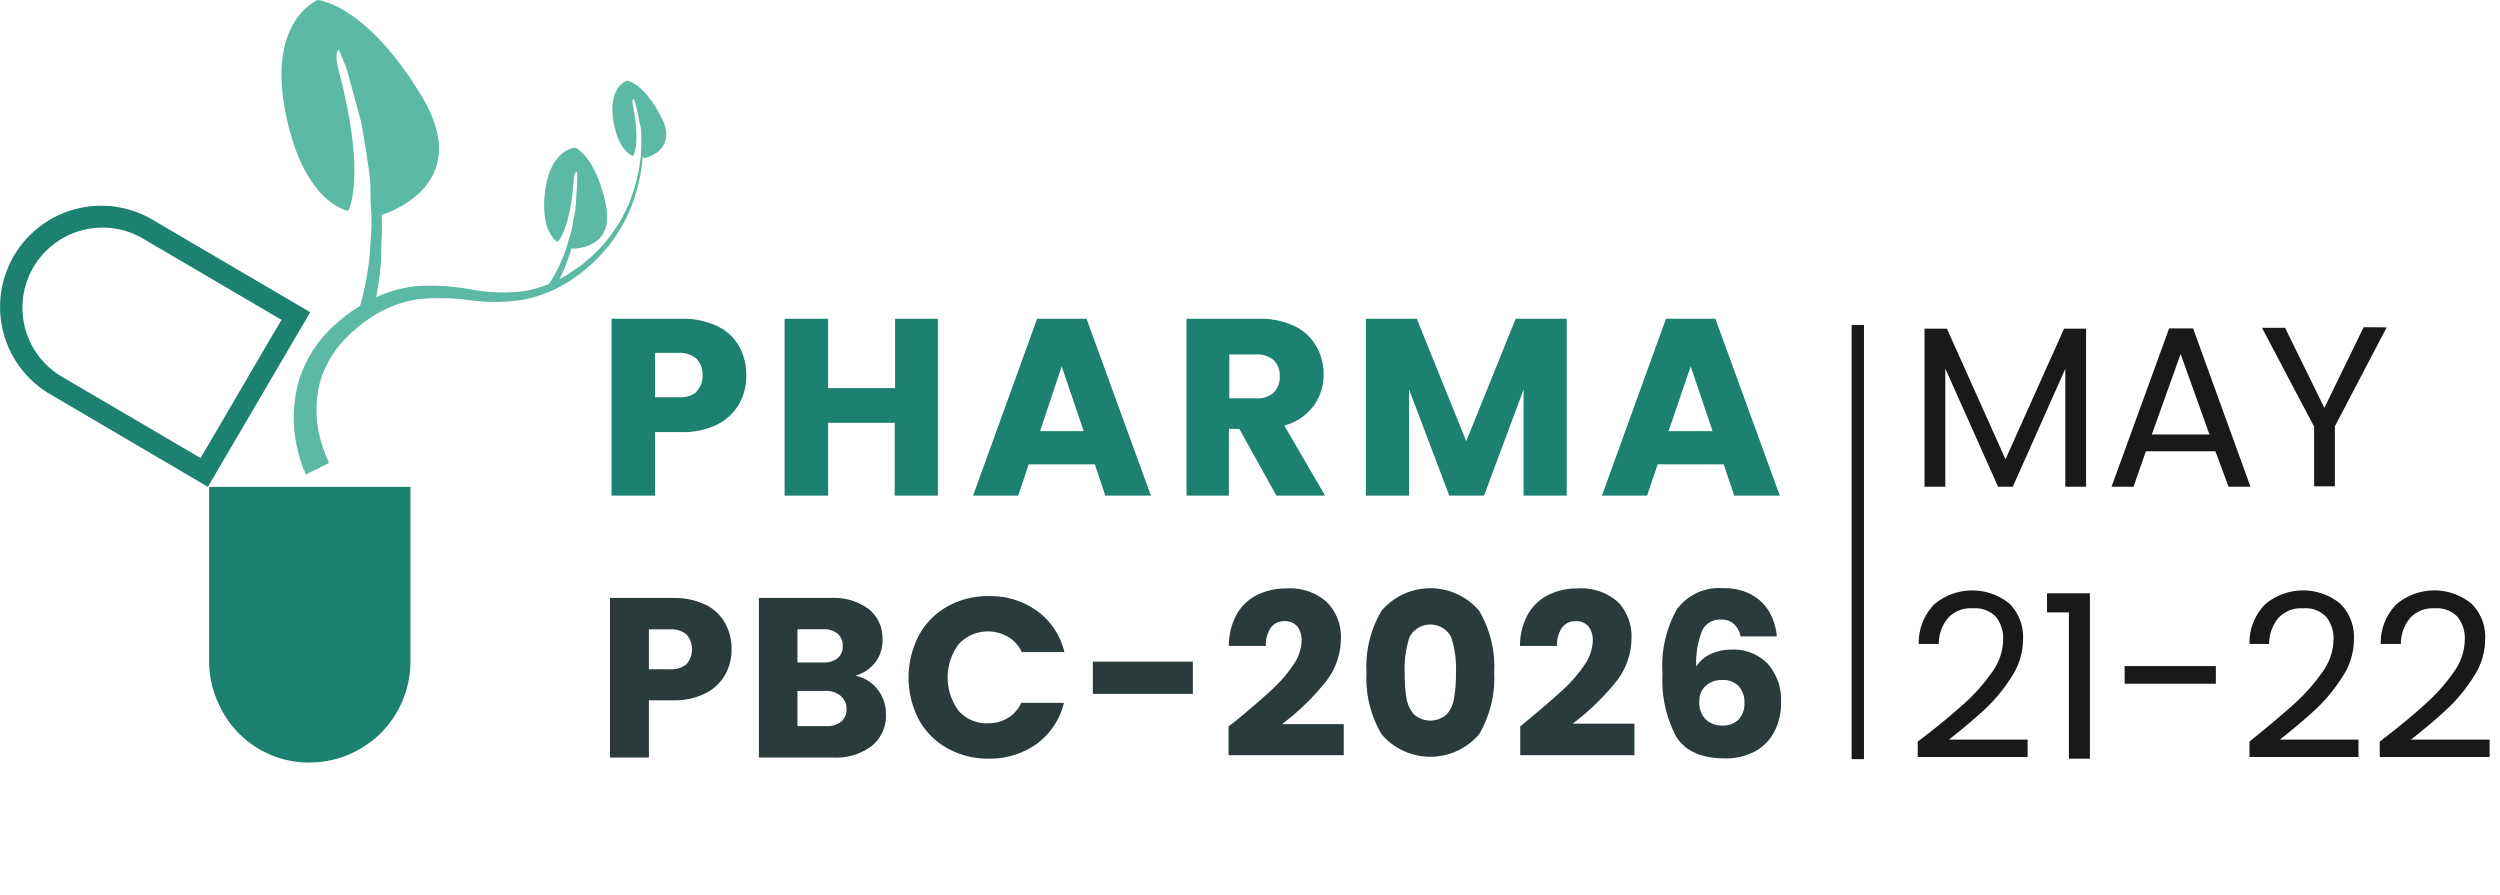
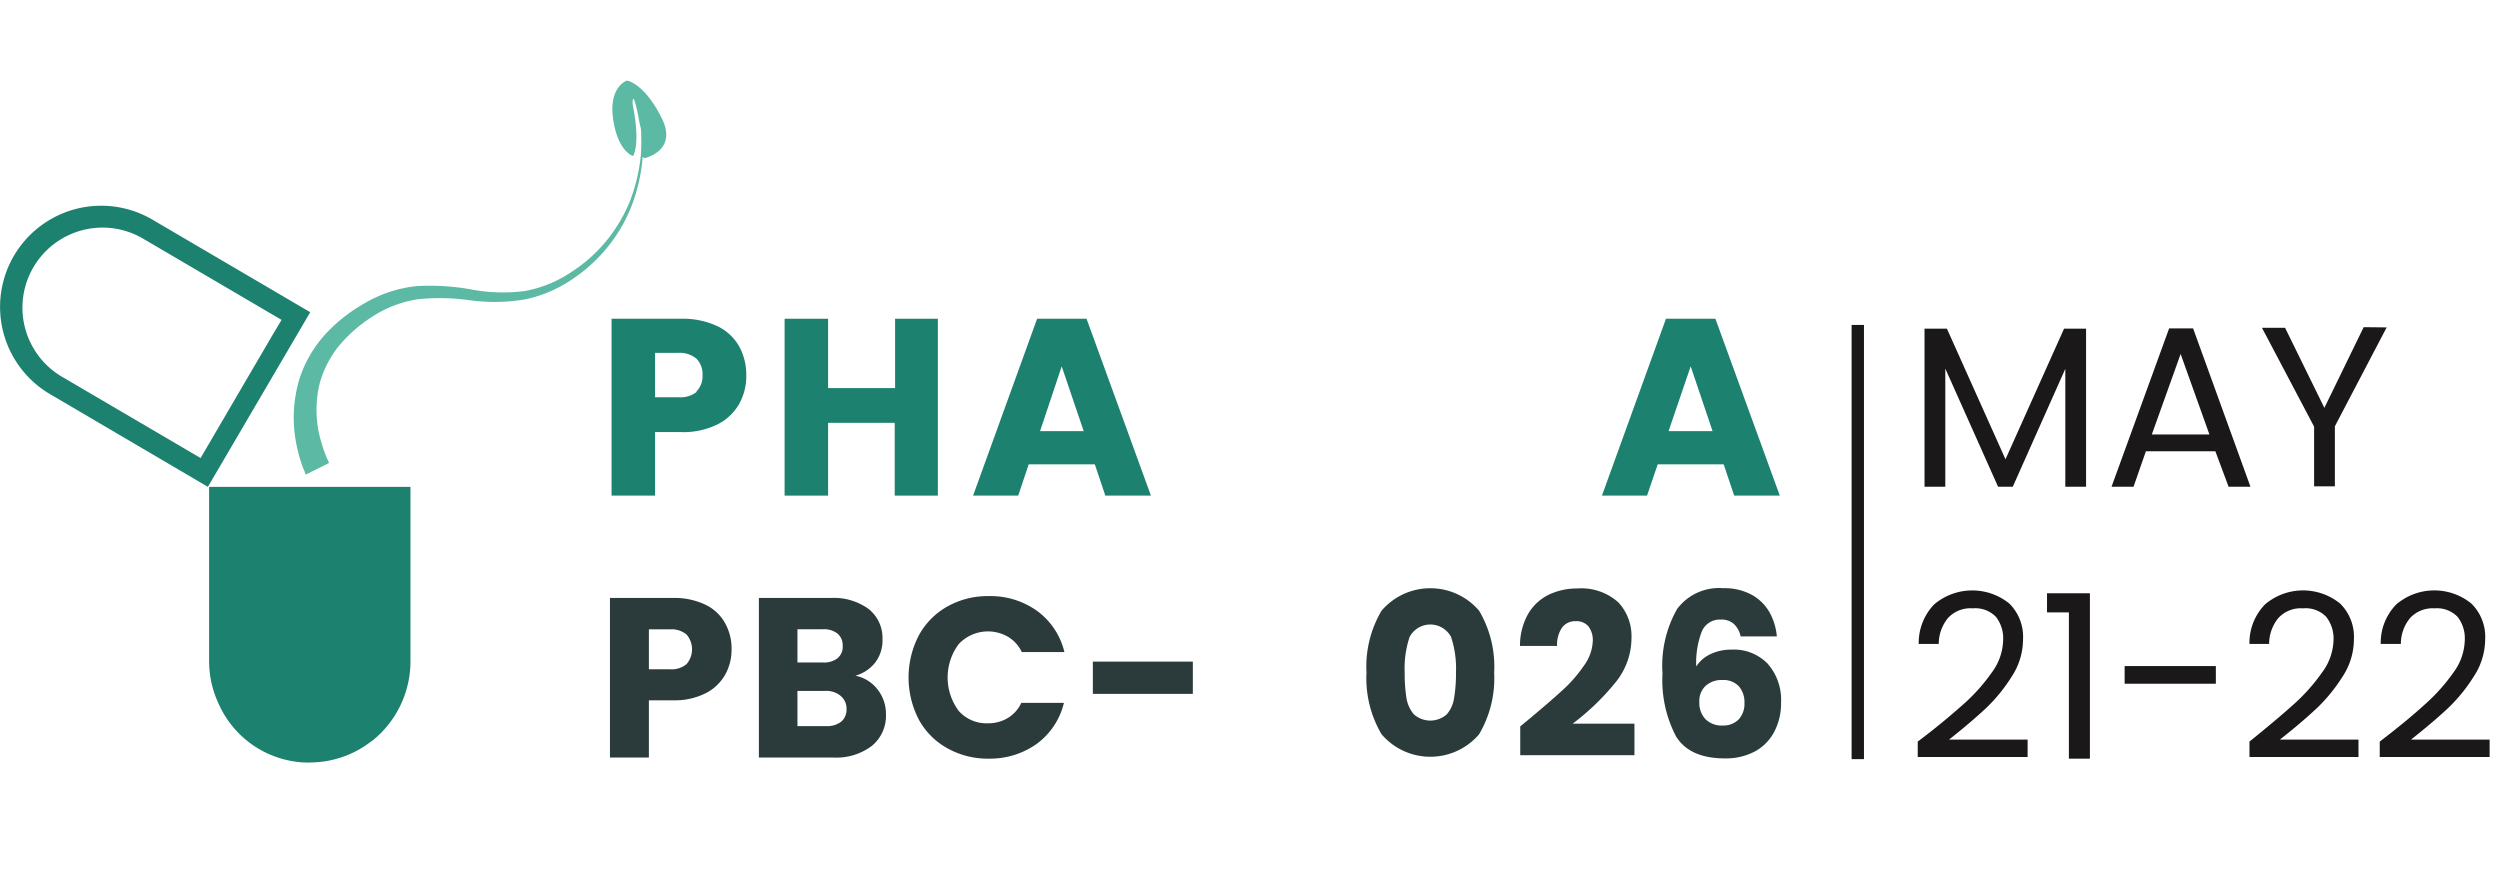
<svg xmlns="http://www.w3.org/2000/svg" id="Layer_1" data-name="Layer 1" viewBox="0 0 202.27 72.43">
  <defs>
    <style>.cls-1{fill:#1c816e;}.cls-2{fill:#5bb9a4;}.cls-3{fill:#2b3a3b;}.cls-4{fill:#1a1818;}</style>
  </defs>
  <path class="cls-1" d="M12.33,17.77A8.18,8.18,0,1,0,4.05,31.89l12.77,7.5L25.1,25.26Zm3.9,19.29L4.91,30.42a6.48,6.48,0,0,1,6.55-11.18l11.32,6.64L22,27.19Z" />
  <path class="cls-1" d="M25,61.69h.06a8.09,8.09,0,0,0,4.78-1.56l.37-.27a8.23,8.23,0,0,0,3-6.36V39.39H16.92V53.51a8,8,0,0,0,.73,3.34A8,8,0,0,0,25,61.7Z" />
  <path class="cls-2" d="M24.74,38.4a1.37,1.37,0,0,0-.07-.16c0-.09-.09-.23-.16-.41a11.87,11.87,0,0,1-.46-1.57,10.88,10.88,0,0,1,.22-5.74,10,10,0,0,1,1.93-3.34,12.91,12.91,0,0,1,3.26-2.62,10.39,10.39,0,0,1,4.24-1.41,18.55,18.55,0,0,1,4.49.28,13.83,13.83,0,0,0,4.25.12A9.9,9.9,0,0,0,46.24,22a12.2,12.2,0,0,0,2.9-2.61,12.58,12.58,0,0,0,1.78-3,14.23,14.23,0,0,0,1-5.17,13.93,13.93,0,0,0-.06-1.49c0-.34,0-.53,0-.53s0,.19.07.53.08.84.11,1.49a14.33,14.33,0,0,1-.87,5.26,12.51,12.51,0,0,1-1.72,3.14,12.68,12.68,0,0,1-2.9,2.8,10.75,10.75,0,0,1-4,1.79,14.64,14.64,0,0,1-4.48.09,17.48,17.48,0,0,0-4.26-.09,9.3,9.3,0,0,0-3.7,1.42,11.64,11.64,0,0,0-2.79,2.48A8.47,8.47,0,0,0,25.87,31,9.05,9.05,0,0,0,26,35.79a10.25,10.25,0,0,0,.45,1.28c.07.14.11.24.15.31l0,.09Z" />
-   <path class="cls-2" d="M30.42,24.14a29.5,29.5,0,0,0,.4-2.93c.05-.6,0-1.26.06-1.95a16.93,16.93,0,0,0,0-1.87c1.49-.5,7.2-2.92,3.29-9.52C29.67.33,25.71,0,25.71,0s-4.08,1.6-2.62,9.06,5.08,8,5.08,8,1.53-2.57-.75-11.29c-.36-1.36-.13-1.68,0-1.76a.61.61,0,0,0,.05.12c.2.56.5,1.13.68,1.79s.37,1.35.56,2.07.34,1.24.51,1.87l.42,2.46c.09.86.29,1.7.32,2.55s0,1.54.08,2.28A14.8,14.8,0,0,1,30,19.23c-.05.67-.07,1.31-.14,1.89a25.38,25.38,0,0,1-.5,2.77,8.4,8.4,0,0,1-.28,1l1.05.31A8.62,8.62,0,0,0,30.42,24.14Z" />
-   <path class="cls-2" d="M45.06,22.94a11.71,11.71,0,0,0,.6-1.19c.11-.26.2-.54.31-.83a6.24,6.24,0,0,0,.25-.8c.71,0,3.5-.21,2.79-3.6-.82-3.87-2.46-4.58-2.46-4.58s-2,.09-2.44,3.49,1,4.14,1,4.14,1-.88,1.31-4.94c0-.63.19-.74.27-.74s0,0,0,0a8.05,8.05,0,0,1,0,.87q0,.46-.06,1c0,.4-.05.8-.07,1.21l-.12.64c-.12.42-.14.86-.27,1.28s-.2.67-.3,1a6.09,6.09,0,0,1-.32.91c-.12.28-.22.54-.34.78a12.18,12.18,0,0,1-.61,1.12c-.16.25-.27.4-.27.4l.4.28A4.85,4.85,0,0,0,45.06,22.94Z" />
  <path class="cls-2" d="M51.89,12.63c0-.17,0-.34,0-.51a9.21,9.21,0,0,0,0-1c0-.3,0-.6-.08-.9s-.11-.53-.16-.79-.1-.51-.16-.74A5.54,5.54,0,0,0,51.28,8l0,0c-.07,0-.15.13-.06.62.61,3.12,0,4,0,4S50,12.3,49.61,9.65s1.12-3.13,1.12-3.13,1.39.2,2.79,3c1.23,2.41-.83,3.14-1.37,3.28Z" />
  <path class="cls-1" d="M59.81,32.67a4.14,4.14,0,0,1-1.75,1.66,6.21,6.21,0,0,1-2.94.63H53V40.1H49.48V25.79h5.64a6.52,6.52,0,0,1,2.9.59A4,4,0,0,1,59.79,28a4.78,4.78,0,0,1,.59,2.39A4.61,4.61,0,0,1,59.81,32.67Zm-3.46-1a1.76,1.76,0,0,0,.49-1.32,1.78,1.78,0,0,0-.49-1.33,2.11,2.11,0,0,0-1.49-.47H53v3.59h1.9A2.11,2.11,0,0,0,56.35,31.72Z" />
  <path class="cls-1" d="M75.88,25.79V40.1H72.39V34.21H67V40.1H63.48V25.79H67V31.4h5.42V25.79Z" />
  <path class="cls-1" d="M88.58,37.57H83.23l-.85,2.53H78.73l5.18-14.31h4L93.12,40.1H89.43Zm-.9-2.69L85.9,29.64l-1.75,5.24Z" />
-   <path class="cls-1" d="M103.27,40.1l-3-5.4h-.84v5.4H96V25.79h5.85a6.49,6.49,0,0,1,2.88.59A4,4,0,0,1,106.49,28a4.47,4.47,0,0,1,.6,2.29,4.23,4.23,0,0,1-.81,2.55,4.33,4.33,0,0,1-2.37,1.59l3.3,5.67Zm-3.81-7.87h2.16a2,2,0,0,0,1.44-.47,1.75,1.75,0,0,0,.48-1.32,1.73,1.73,0,0,0-.48-1.29,2,2,0,0,0-1.44-.47H99.46Z" />
-   <path class="cls-1" d="M126.76,25.79V40.1h-3.49V31.52l-3.2,8.58h-2.81L114,31.5v8.6h-3.49V25.79h4.12l4,9.91,4-9.91Z" />
  <path class="cls-1" d="M139.46,37.57h-5.34l-.86,2.53h-3.65l5.18-14.31h4L144,40.1h-3.69Zm-.9-2.69-1.77-5.24L135,34.88Z" />
  <path class="cls-3" d="M58.67,54.59a3.77,3.77,0,0,1-1.58,1.5,5.56,5.56,0,0,1-2.65.57H52.5v4.63H49.35V48.38h5.09a5.8,5.8,0,0,1,2.62.54,3.56,3.56,0,0,1,1.59,1.47,4.21,4.21,0,0,1,.54,2.15A4.11,4.11,0,0,1,58.67,54.59Zm-3.12-.86a1.84,1.84,0,0,0,0-2.39,1.89,1.89,0,0,0-1.34-.42H52.5v3.23h1.71A1.89,1.89,0,0,0,55.55,53.73Z" />
  <path class="cls-3" d="M71,55.78a3.18,3.18,0,0,1,.68,2,3.14,3.14,0,0,1-1.13,2.56,4.76,4.76,0,0,1-3.15.95h-6V48.38h5.81a4.79,4.79,0,0,1,3.08.9,3,3,0,0,1,1.11,2.45,2.93,2.93,0,0,1-.6,1.89,3.15,3.15,0,0,1-1.59,1.05A3,3,0,0,1,71,55.78ZM64.52,53.6h2.06a1.79,1.79,0,0,0,1.18-.34,1.2,1.2,0,0,0,.42-1,1.24,1.24,0,0,0-.42-1,1.79,1.79,0,0,0-1.18-.35H64.52Zm3.54,4.79a1.26,1.26,0,0,0,.43-1A1.33,1.33,0,0,0,68,56.29a1.82,1.82,0,0,0-1.24-.39H64.52v2.85h2.32A1.87,1.87,0,0,0,68.06,58.39Z" />
  <path class="cls-3" d="M74.34,51.41a5.91,5.91,0,0,1,2.31-2.34A6.64,6.64,0,0,1,80,48.23a6.46,6.46,0,0,1,3.94,1.22,5.78,5.78,0,0,1,2.18,3.31H82.67a2.81,2.81,0,0,0-1.1-1.23,3.24,3.24,0,0,0-4,.58,4.52,4.52,0,0,0,0,5.41,3,3,0,0,0,2.35,1,3.09,3.09,0,0,0,1.61-.42,2.81,2.81,0,0,0,1.1-1.23h3.45a5.79,5.79,0,0,1-2.18,3.3A6.51,6.51,0,0,1,80,61.38a6.64,6.64,0,0,1-3.35-.84,5.86,5.86,0,0,1-2.31-2.32,7.4,7.4,0,0,1,0-6.81Z" />
  <path class="cls-3" d="M96.51,53.53v2.61H88.42V53.53Z" />
-   <path class="cls-3" d="M100,58.31c1.2-1,2.15-1.81,2.84-2.45a11.15,11.15,0,0,0,1.75-2,3.62,3.62,0,0,0,.72-2,1.84,1.84,0,0,0-.35-1.18,1.28,1.28,0,0,0-1.05-.42,1.31,1.31,0,0,0-1.09.52,2.46,2.46,0,0,0-.4,1.48h-3a5.3,5.3,0,0,1,.67-2.61,3.93,3.93,0,0,1,1.67-1.54,5.35,5.35,0,0,1,2.31-.5,4.48,4.48,0,0,1,3.3,1.12,4,4,0,0,1,1.12,2.93,5.71,5.71,0,0,1-1.35,3.65,19.6,19.6,0,0,1-3.42,3.28h5V61.1H99.4V58.77Z" />
  <path class="cls-3" d="M111.78,49.41a5.19,5.19,0,0,1,7.89,0,8.88,8.88,0,0,1,1.22,5,8.94,8.94,0,0,1-1.22,5,5.19,5.19,0,0,1-7.89,0,8.94,8.94,0,0,1-1.22-5A8.88,8.88,0,0,1,111.78,49.41Zm5.62,2.12a1.9,1.9,0,0,0-3.35,0,8,8,0,0,0-.4,2.86,12.91,12.91,0,0,0,.14,2.07,2.68,2.68,0,0,0,.6,1.33,2,2,0,0,0,2.67,0,2.59,2.59,0,0,0,.59-1.33,11.72,11.72,0,0,0,.15-2.07A8,8,0,0,0,117.4,51.53Z" />
  <path class="cls-3" d="M123.56,58.31c1.2-1,2.14-1.81,2.84-2.45a11.15,11.15,0,0,0,1.75-2,3.62,3.62,0,0,0,.72-2,1.84,1.84,0,0,0-.35-1.18,1.28,1.28,0,0,0-1.05-.42,1.31,1.31,0,0,0-1.09.52,2.46,2.46,0,0,0-.4,1.48h-3a5.2,5.2,0,0,1,.67-2.61,3.93,3.93,0,0,1,1.67-1.54,5.35,5.35,0,0,1,2.31-.5,4.48,4.48,0,0,1,3.3,1.12A4,4,0,0,1,132,51.62a5.7,5.7,0,0,1-1.34,3.65,19.6,19.6,0,0,1-3.42,3.28h5V61.1H123V58.77Z" />
  <path class="cls-3" d="M140.27,50.47a1.49,1.49,0,0,0-1.05-.34,1.57,1.57,0,0,0-1.51.91,7,7,0,0,0-.47,2.88,2.76,2.76,0,0,1,1.16-1,3.91,3.91,0,0,1,1.69-.36A3.82,3.82,0,0,1,143,53.68a4.4,4.4,0,0,1,1.1,3.18,4.91,4.91,0,0,1-.55,2.35A3.82,3.82,0,0,1,142,60.79a5,5,0,0,1-2.45.57c-1.89,0-3.2-.59-3.94-1.77a9.78,9.78,0,0,1-1.1-5.1,9.28,9.28,0,0,1,1.17-5.2,4.22,4.22,0,0,1,3.74-1.7,4.6,4.6,0,0,1,2.32.54,3.73,3.73,0,0,1,1.44,1.43,4.88,4.88,0,0,1,.58,1.93h-2.93A1.89,1.89,0,0,0,140.27,50.47Zm-2.25,5a1.68,1.68,0,0,0-.53,1.33A1.9,1.9,0,0,0,138,58.2a1.86,1.86,0,0,0,1.39.5,1.73,1.73,0,0,0,1.28-.49,1.86,1.86,0,0,0,.47-1.33,1.94,1.94,0,0,0-.46-1.36,1.7,1.7,0,0,0-1.33-.5A1.9,1.9,0,0,0,138,55.49Z" />
  <path class="cls-4" d="M168.78,26.59V39.38H167.1V29.84l-4.25,9.54h-1.19l-4.27-9.56v9.56h-1.68V26.59h1.81l4.74,10.57L167,26.59Z" />
  <path class="cls-4" d="M179.24,36.51h-5.62l-1,2.87h-1.78l4.66-12.81h1.94l4.64,12.81h-1.77Zm-.48-1.36-2.33-6.51-2.33,6.51Z" />
  <path class="cls-4" d="M193.1,26.49l-4.19,8v4.86h-1.68V34.52l-4.22-8h1.87L188.06,33l3.18-6.53Z" />
  <path class="cls-4" d="M158.91,56.93a14.6,14.6,0,0,0,2.25-2.53,4.56,4.56,0,0,0,.91-2.6,2.83,2.83,0,0,0-.58-1.89,2.33,2.33,0,0,0-1.88-.69,2.47,2.47,0,0,0-2,.78,3.31,3.31,0,0,0-.75,2.1h-1.62a4.48,4.48,0,0,1,1.25-3.2,4.77,4.77,0,0,1,6.08-.07,3.8,3.8,0,0,1,1.11,2.9,5.49,5.49,0,0,1-.91,3,13.14,13.14,0,0,1-2.08,2.56c-.78.73-1.77,1.58-3,2.55h6.36v1.41h-8.89V60C156.8,58.77,158,57.74,158.91,56.93Z" />
  <path class="cls-4" d="M165.62,49.55V48h3.47V61.38h-1.7V49.55Z" />
  <path class="cls-4" d="M179.28,53.89v1.43H171.9V53.89Z" />
  <path class="cls-4" d="M185.64,56.93a15,15,0,0,0,2.24-2.53,4.58,4.58,0,0,0,.92-2.6,2.83,2.83,0,0,0-.59-1.89,2.3,2.3,0,0,0-1.87-.69,2.47,2.47,0,0,0-2,.78,3.31,3.31,0,0,0-.75,2.1H182a4.44,4.44,0,0,1,1.26-3.2,4.75,4.75,0,0,1,6.07-.07,3.77,3.77,0,0,1,1.12,2.9,5.49,5.49,0,0,1-.91,3,13.52,13.52,0,0,1-2.08,2.56c-.78.73-1.77,1.58-3,2.55h6.36v1.41H182V60Q184.3,58.14,185.64,56.93Z" />
  <path class="cls-4" d="M196.26,56.93a14.6,14.6,0,0,0,2.25-2.53,4.56,4.56,0,0,0,.91-2.6,2.83,2.83,0,0,0-.58-1.89,2.32,2.32,0,0,0-1.87-.69A2.47,2.47,0,0,0,195,50a3.26,3.26,0,0,0-.75,2.1h-1.63a4.44,4.44,0,0,1,1.26-3.2,4.75,4.75,0,0,1,6.07-.07,3.77,3.77,0,0,1,1.12,2.9,5.51,5.51,0,0,1-.92,3,13.14,13.14,0,0,1-2.08,2.56q-1.16,1.09-3,2.55h6.36v1.41h-8.89V60C194.15,58.77,195.38,57.74,196.26,56.93Z" />
  <rect class="cls-4" x="149.81" y="26.29" width="1" height="35.13" />
</svg>